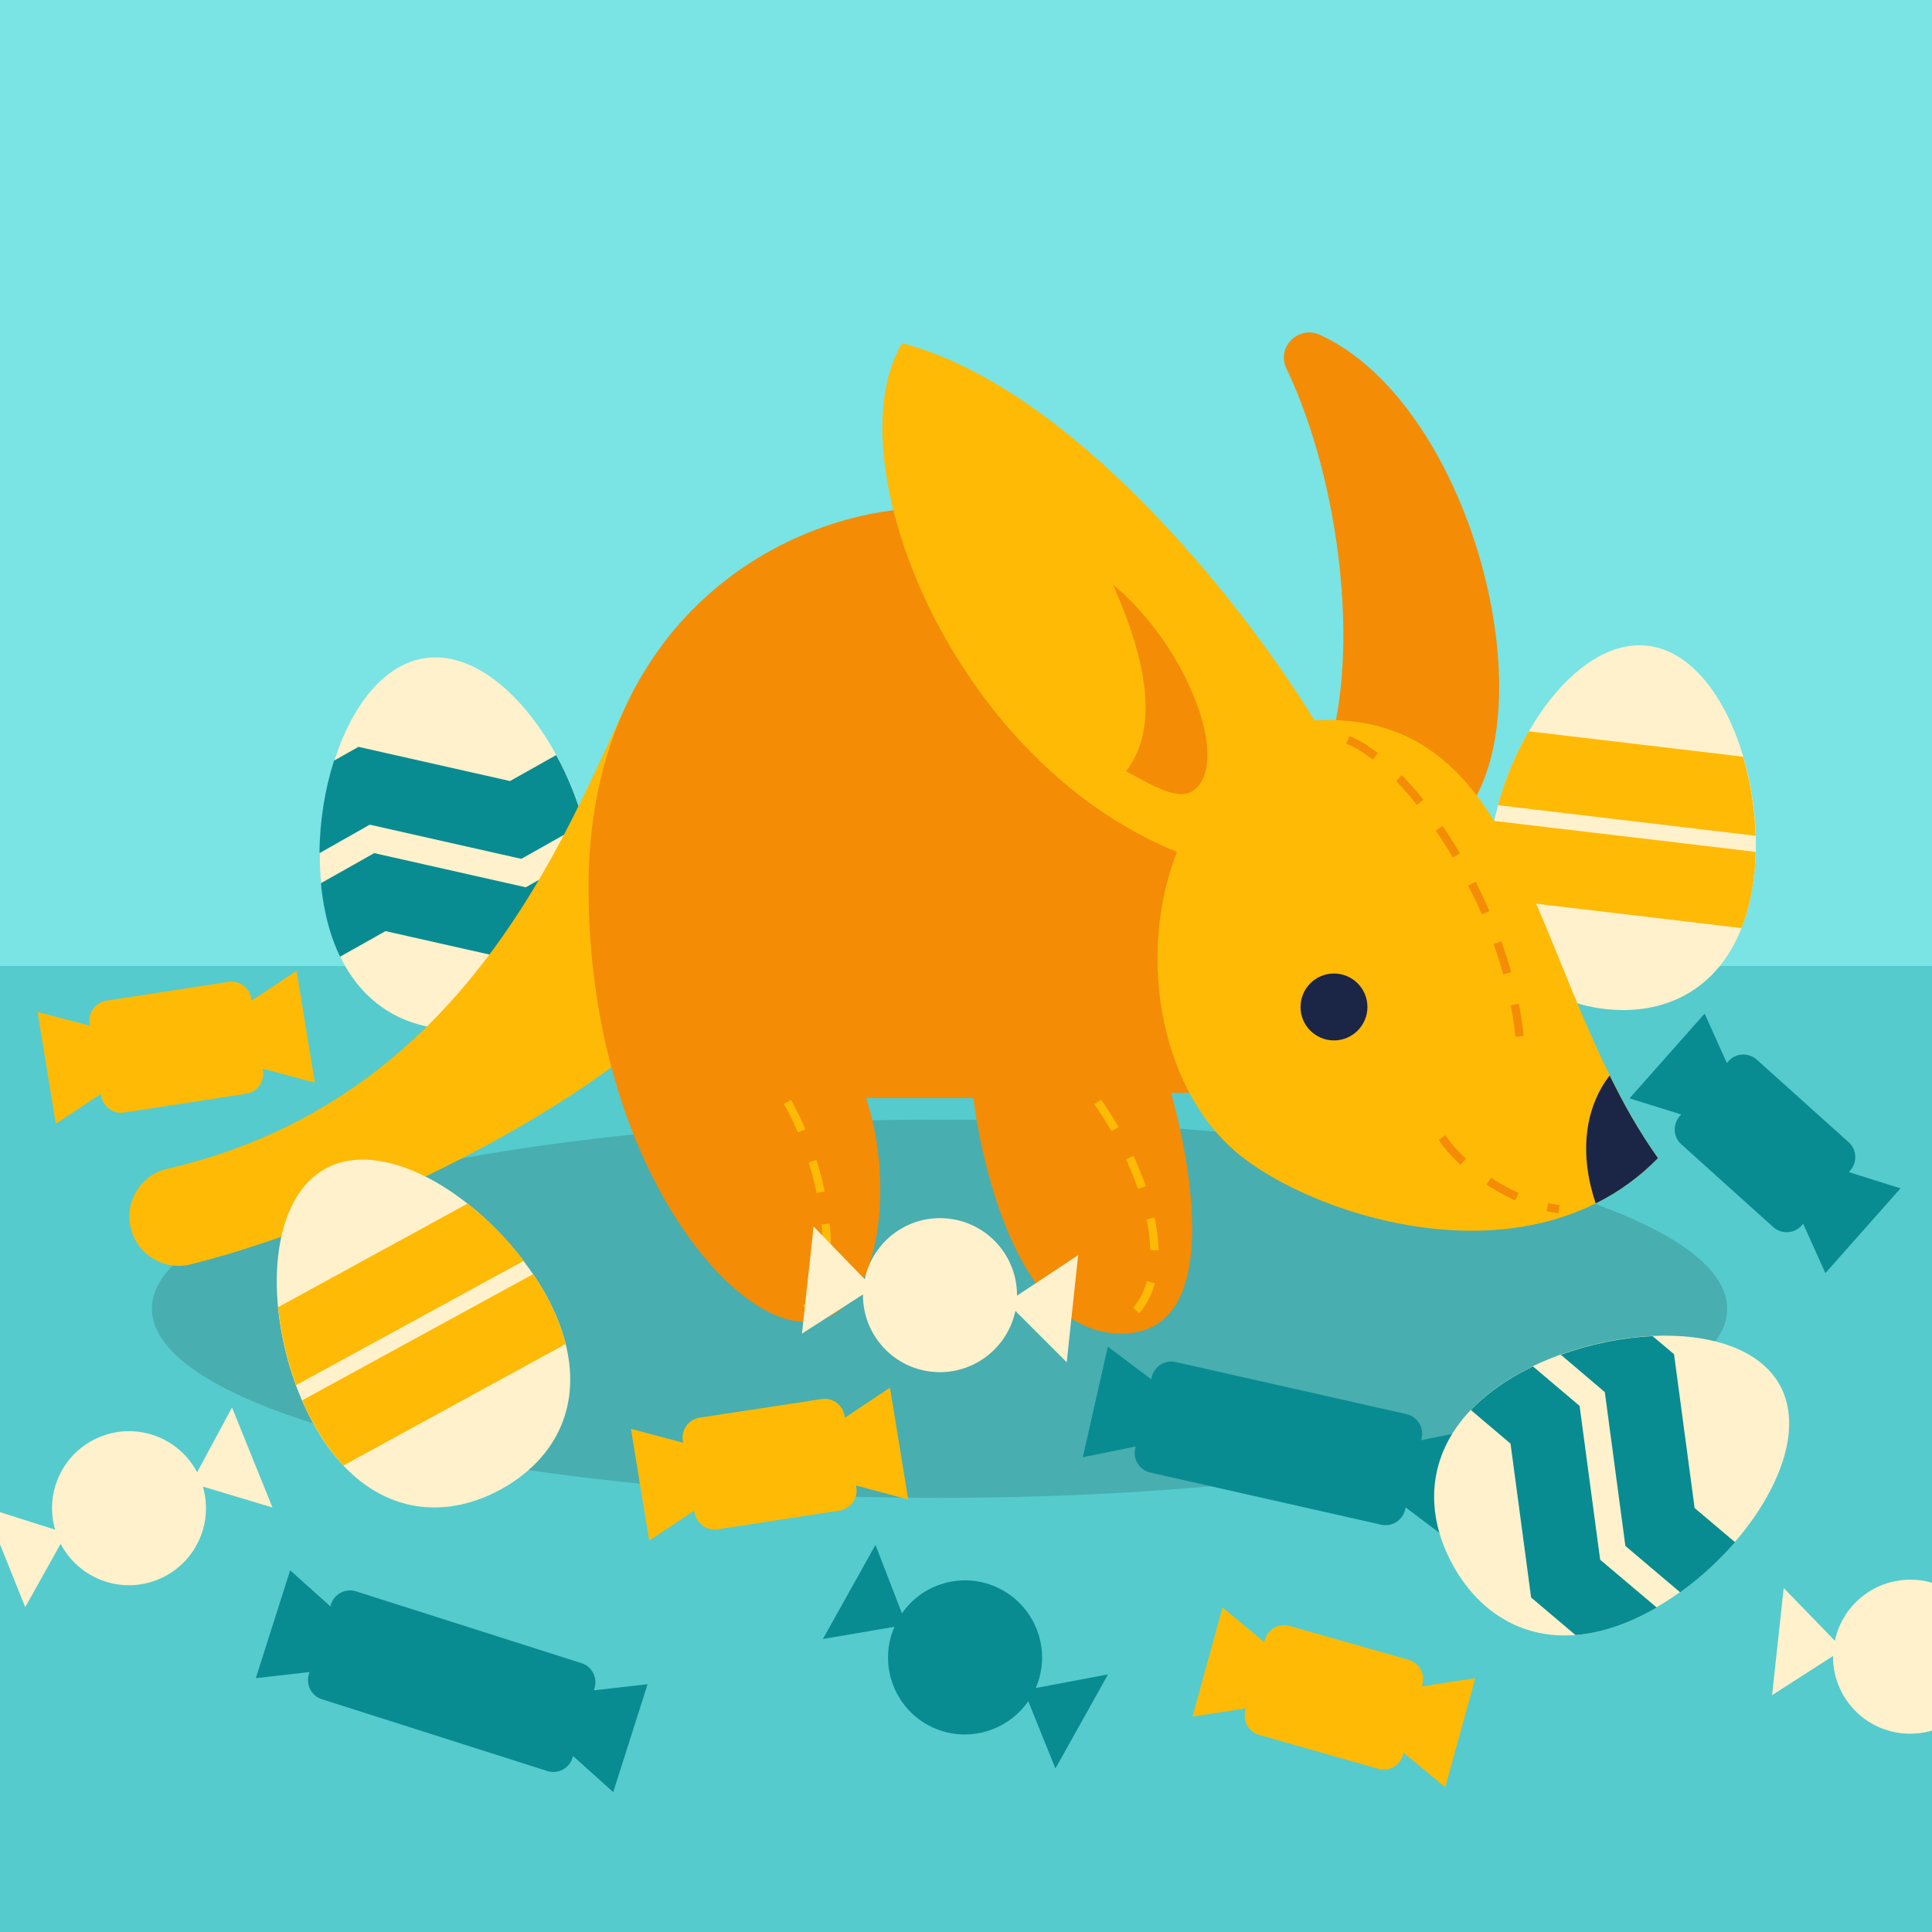
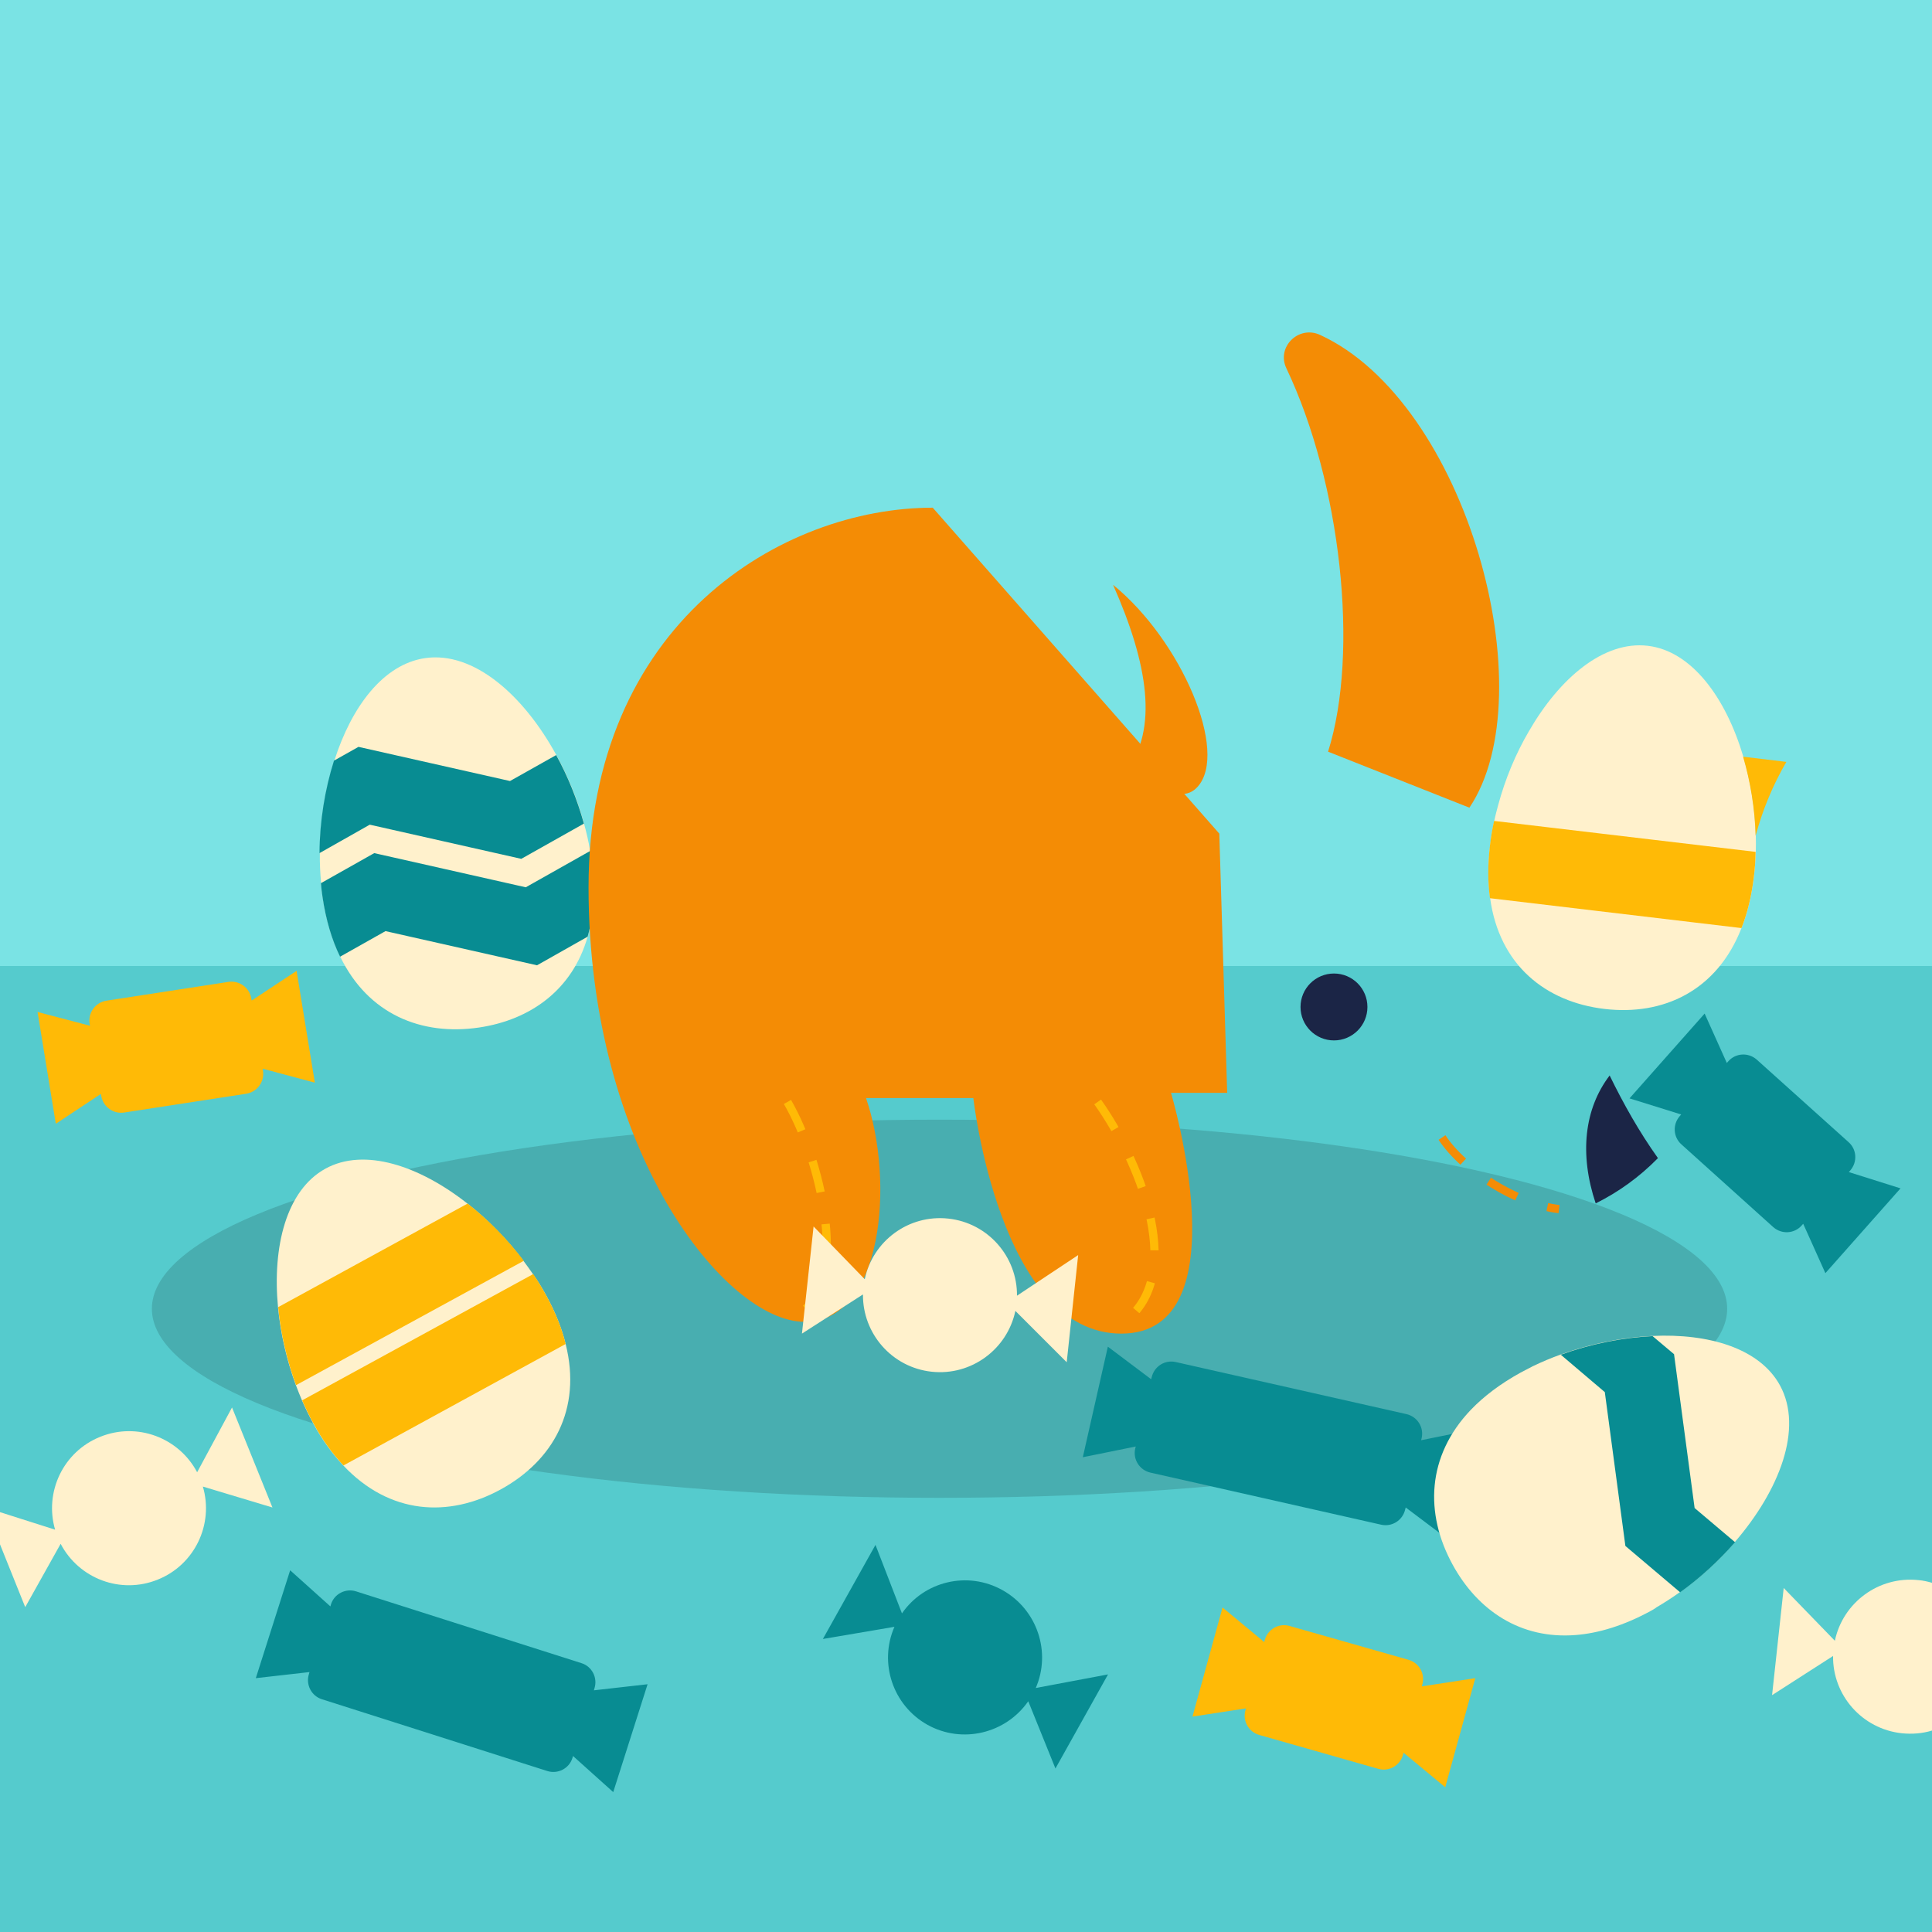
<svg xmlns="http://www.w3.org/2000/svg" version="1.1" x="0px" y="0px" viewBox="0 0 1080 1080" style="enable-background:new 0 0 1080 1080;" xml:space="preserve">
  <style type="text/css">
	.st0{fill:#7AE3E4;}
	.st1{fill:#55CBCD;}
	.st2{fill:#FFF1CC;}
	.st3{fill:#FFBA06;}
	.st4{fill:#088C92;}
	.st5{fill:#48AEB0;}
	.st6{fill:#F48C05;}
	.st7{fill:none;stroke:#FFBA06;stroke-width:4.604;stroke-miterlimit:10;stroke-dasharray:17.989;}
	.st8{fill:#1B2546;}
	.st9{fill:none;stroke:#F48C05;stroke-width:4.604;stroke-miterlimit:10;stroke-dasharray:17.989;}
</style>
  <g id="Layer_1">
    <rect class="st0" width="1080" height="1080" />
    <rect y="540" class="st1" width="1080" height="540" />
    <g>
      <path class="st2" d="M980.4,490.3c-1.3,10.7-3.6,20.2-6.9,28.5c-13.7,35.1-43.7,49.1-76.6,45.2c-32.9-3.9-58.8-24.5-63.9-61.9    c-1.2-8.8-1.3-18.6,0-29.4c0.5-4.6,1.3-9.2,2.3-13.8c0.6-3,1.4-5.9,2.2-8.9c3.9-14.5,9.8-28.7,17.2-41.3    c17.1-29.6,41.7-50.6,66.4-47.7s43.7,29.2,53.4,61.9c4.1,14,6.6,29.2,7,44.2c0.1,3,0.1,6.1,0,9.1C981.3,481,981,485.7,980.4,490.3    z" />
-       <path class="st3" d="M981.4,467.2l-144-17.1c3.9-14.5,9.8-28.7,17.2-41.3L974.4,423C978.5,437,981,452.2,981.4,467.2z" />
+       <path class="st3" d="M981.4,467.2c3.9-14.5,9.8-28.7,17.2-41.3L974.4,423C978.5,437,981,452.2,981.4,467.2z" />
      <path class="st3" d="M980.4,490.3c-1.3,10.7-3.6,20.2-6.9,28.5l-140.6-16.7c-1.2-8.8-1.3-18.6,0-29.4c0.5-4.6,1.3-9.2,2.3-13.8    l146.2,17.3C981.3,481,981,485.7,980.4,490.3z" />
    </g>
    <g>
      <path class="st2" d="M330.4,479.4c2.5,17,1.6,31.7-1.9,44.2c-8.4,29.5-31.7,46.5-60.8,50.8c-32.1,4.7-61.9-7.4-77.5-39.6    c-4.6-9.4-7.9-20.5-9.8-33.3c-0.4-2.6-0.7-5.2-0.9-7.8c-0.5-5.5-0.8-11.2-0.7-16.8c0.1-17.7,3-35.6,8.1-51.7    c9.6-30.2,27.4-53.9,50.7-57.3c27.2-4,55.1,20.7,73.4,54.2c6.6,12,11.9,25,15.5,38.4c1.4,5.1,2.6,10.2,3.4,15.3    C330,476.9,330.2,478.1,330.4,479.4z" />
      <path class="st4" d="M326.4,460.4l-35,19.7l-84.7-19.1l-28.1,15.9c0.1-17.7,3-35.6,8.1-51.7l13.7-7.7l84.7,19.1l25.8-14.5    C317.4,433.9,322.7,447,326.4,460.4z" />
      <path class="st4" d="M330.4,479.4c2.5,17,1.6,31.7-1.9,44.2l-28.3,16l-84.7-19.1l-25.4,14.3c-4.6-9.4-7.9-20.5-9.8-33.3    c-0.4-2.6-0.7-5.2-0.9-7.8l29.8-16.8l84.7,19.1l36-20.3C330,476.9,330.2,478.1,330.4,479.4z" />
    </g>
    <ellipse class="st5" cx="525.2" cy="731.6" rx="440.3" ry="105.7" />
    <g>
	</g>
-     <path class="st3" d="M355.4,383.4c-35,68.1-86.3,229.5-262,270c-15.1,3.5-24.2,19-20.1,33.9l0,0c3.9,14.5,18.7,23.1,33.3,19.5   c100.5-25.2,241.9-97.8,287.5-158.9L355.4,383.4z" />
    <path class="st6" d="M521.4,283.8c-84.1,0-192.4,64.4-192.4,212.2s76.8,242.9,120.7,242.9s50.5-78.3,34.4-125.1h60   c0,0,14.6,131.7,82.7,131.7s27.8-134.6,27.8-134.6H686L681.6,466L521.4,283.8z" />
    <path class="st7" d="M440.2,616c19,32.9,32.9,96.6,10.2,115.6" />
    <path class="st6" d="M742.4,420.2c17.6-55.8,7.1-150.4-23.3-214.3c-5.7-11.9,6.8-24.2,18.8-18.7c82.2,37.8,126.3,200.7,83.5,264.3   L742.4,420.2z" />
    <path class="st7" d="M613.6,616c23.4,32.9,47.6,92.9,18.3,120" />
-     <path class="st3" d="M926.8,647.4c-10.6,10.8-22.3,19.1-34.8,25.3c-68.5,34.2-157.8,4.5-196.8-25.3c-46.1-35.1-60.4-112-37.3-171.2   c-127.3-51.6-192.1-220.6-153.6-284.3c93.3,24.2,188.8,142.7,230.5,210.8c103.3-5.6,118.2,103.6,165.1,198.5   C907.6,617.2,916.4,632.8,926.8,647.4z" />
    <circle class="st8" cx="745.7" cy="562.9" r="18.7" />
    <path class="st9" d="M806.1,635.9c12.2,18.5,42,37.3,65.4,40" />
    <path class="st8" d="M926.8,647.4c-10.6,10.8-22.3,19.1-34.8,25.3c-9.2-27.5-6.4-52.9,7.8-71.5   C907.6,617.2,916.4,632.8,926.8,647.4z" />
-     <path class="st9" d="M753.4,413.6c34.6,13.2,91.1,94.9,96.6,171.8" />
    <path class="st6" d="M622.2,326.9c38.4,31.3,64.8,93.7,47.2,113c-7.7,8.4-19.3,2.7-39.9-8.8C647.5,407.7,641.9,371.3,622.2,326.9z" />
    <g>
      <path class="st2" d="M305.3,724.1c5.2,9.5,8.8,18.6,10.9,27.2c9.2,36.6-7.1,65.3-36.3,81.3c-29.1,15.9-62.1,14.1-88-13.4    c-6.1-6.5-11.9-14.4-17-23.9c-2.2-4-4.2-8.2-6.1-12.5c-1.2-2.8-2.3-5.6-3.4-8.5c-5.2-14.1-8.6-29.1-10-43.6    c-3.2-34,4.7-65.4,26.5-77.4s52.6-1.6,79.4,19.5c11.5,9,22.3,20,31.3,32c1.8,2.4,3.6,4.9,5.3,7.4    C300.7,716.1,303.1,720.1,305.3,724.1z" />
      <path class="st3" d="M292.8,704.8l-127.3,69.5c-5.2-14.1-8.6-29.1-10-43.6l105.9-57.9C272.9,681.8,283.7,692.7,292.8,704.8z" />
      <path class="st3" d="M305.3,724.1c5.2,9.5,8.8,18.6,10.9,27.2L192,819.2c-6.1-6.5-11.9-14.4-17-23.9c-2.2-4-4.2-8.2-6.1-12.5    l129.2-70.6C300.7,716.1,303.1,720.1,305.3,724.1z" />
    </g>
    <path class="st4" d="M332,944.9l0.3-1.1c1.9-5.9-1.4-12.3-7.3-14.1l-125.9-40.1c-5.9-1.9-12.3,1.4-14.1,7.3l-0.3,1.1l-22.5-20.2   L143,938.1l30-3.4l-0.3,1.1c-1.9,5.9,1.4,12.3,7.3,14.1L305.9,990c5.9,1.9,12.3-1.4,14.1-7.3l0.3-1.1l22.5,20.2l19.2-60.3   L332,944.9z" />
    <path class="st3" d="M794.8,942.7l0.3-1.1c1.7-6-1.9-12.2-7.9-13.8l-66.4-18.9c-6-1.7-12.2,1.9-13.8,7.9l-0.3,1.1l-23.3-19.3   l-16.8,61l29.9-4.6l-0.3,1.1c-1.7,6,1.9,12.2,7.9,13.8l66.4,18.9c6,1.7,12.2-1.9,13.8-7.9l0.3-1.1l23.3,19.3l16.8-61L794.8,942.7z" />
-     <path class="st3" d="M472.3,792.5l-0.2-1.1c-1-6.1-6.8-10.3-12.9-9.3L391,792.5c-6.1,1-10.3,6.8-9.3,12.9l0.2,1.1l-29.2-7.8   l10.2,62.5l25.2-16.7l0.2,1.1c1,6.1,6.8,10.3,12.9,9.3l68.2-10.5c6.1-1,10.3-6.8,9.3-12.9l-0.2-1.1l29.2,7.8l-10.2-62.5   L472.3,792.5z" />
    <path class="st3" d="M140.7,559.3l-0.2-1.1c-1-6.1-6.8-10.3-12.9-9.3l-68.2,10.5c-6.1,1-10.3,6.8-9.3,12.9l0.2,1.1L21,565.7   l10.2,62.5l25.2-16.7l0.2,1.1c1,6.1,6.8,10.3,12.9,9.3l68.2-10.5c6.1-1,10.3-6.8,9.3-12.9l-0.2-1.1l29.2,7.8l-10.2-62.5   L140.7,559.3z" />
    <path class="st4" d="M1033.5,655.2l0.8-0.9c4.1-4.7,3.7-11.8-1-15.9L982,592.3c-4.7-4.1-11.8-3.7-15.9,1l-0.8,0.9l-12.4-27.6   l-42,47.4l28.9,9l-0.8,0.9c-4.1,4.7-3.7,11.8,1,15.9l51.3,46.2c4.7,4.1,11.8,3.7,15.9-1l0.8-0.9l12.4,27.6l42-47.4L1033.5,655.2z" />
    <path class="st4" d="M794.4,805.1l0.3-1.1c1.4-6.1-2.4-12.1-8.5-13.5l-128.9-29.1c-6.1-1.4-12.1,2.4-13.5,8.5l-0.3,1.1l-24.2-18.2   l-14,61.8l29.6-6l-0.3,1.1c-1.4,6.1,2.4,12.1,8.5,13.5l128.9,29.1c6.1,1.4,12.1-2.4,13.5-8.5l0.3-1.1l24.2,18.2l14-61.8   L794.4,805.1z" />
    <g>
      <path class="st2" d="M922.8,900.5c-15,8.2-29.2,12.5-42.1,13.5c-30.6,2.4-54.6-13.6-68.7-39.4c-15.6-28.5-14.5-60.6,10.2-86.5    c7.2-7.5,16.4-14.5,27.8-20.8c2.3-1.2,4.6-2.4,6.9-3.6c5-2.4,10.2-4.6,15.5-6.5c16.6-6,34.4-9.6,51.3-10.4    c31.7-1.5,60,7,71.3,27.6c13.2,24.1-0.3,58.8-25.3,87.7c-8.9,10.3-19.3,19.9-30.6,27.9c-4.3,3.1-8.7,5.9-13.1,8.5    C925,899.3,923.9,899.9,922.8,900.5z" />
      <path class="st4" d="M939.2,890.1l-30.6-25.9l-11.5-86l-24.6-20.9c16.6-6,34.4-9.6,51.3-10.4l12,10.1l11.5,86l22.6,19.1    C960.8,872.5,950.4,882.1,939.2,890.1z" />
-       <path class="st4" d="M922.8,900.5c-15,8.2-29.2,12.5-42.1,13.5l-24.8-21l-11.5-86l-22.2-18.8c7.2-7.5,16.4-14.5,27.8-20.8    c2.3-1.2,4.6-2.4,6.9-3.6l26.1,22.1l11.5,86l31.6,26.7C925,899.3,923.9,899.9,922.8,900.5z" />
    </g>
    <path class="st4" d="M619.4,936l-40.4,7.6c8.7-20,0.9-43.8-18.6-54.7c-19.5-10.9-43.8-5-56.2,13l-14.8-38.3L460,916.2l40-6.8   c-8.8,20.1-1,43.9,18.5,54.8C538,975,562.3,969,574.8,951l15.2,37.6L619.4,936z" />
    <path class="st2" d="M113.4,831c6.2,21-4.5,43.7-25.2,52c-20.7,8.4-44.1-0.5-54.3-20l-19.8,35.4L0,863.3v-18l30.8,9.8   c-6.1-21,4.5-43.6,25.2-51.9c20.7-8.4,44,0.5,54.2,19.8l19.5-36.2l22.6,55.9L113.4,831z" />
    <path class="st2" d="M602.7,701.6l-34.2,22.7c0.2-21.8-16.2-40.7-38.4-43.1c-22.2-2.4-42.2,12.5-46.7,33.9l-28.6-29.5l-6.5,59.9   l34.1-21.9c-0.2,21.9,16.2,40.8,38.4,43.2c22.2,2.4,42.3-12.6,46.8-34l28.7,28.7L602.7,701.6z" />
    <path class="st2" d="M1080,884.8v82.6c-5.3,1.6-11,2.1-16.9,1.5c-22.2-2.4-38.7-21.3-38.4-43.2l-34.1,21.9l6.5-59.9l28.6,29.5   c4.5-21.4,24.6-36.3,46.8-33.9C1075,883.5,1077.6,884.1,1080,884.8z" />
  </g>
  <g id="Depth">
</g>
  <g id="Sand">
</g>
</svg>